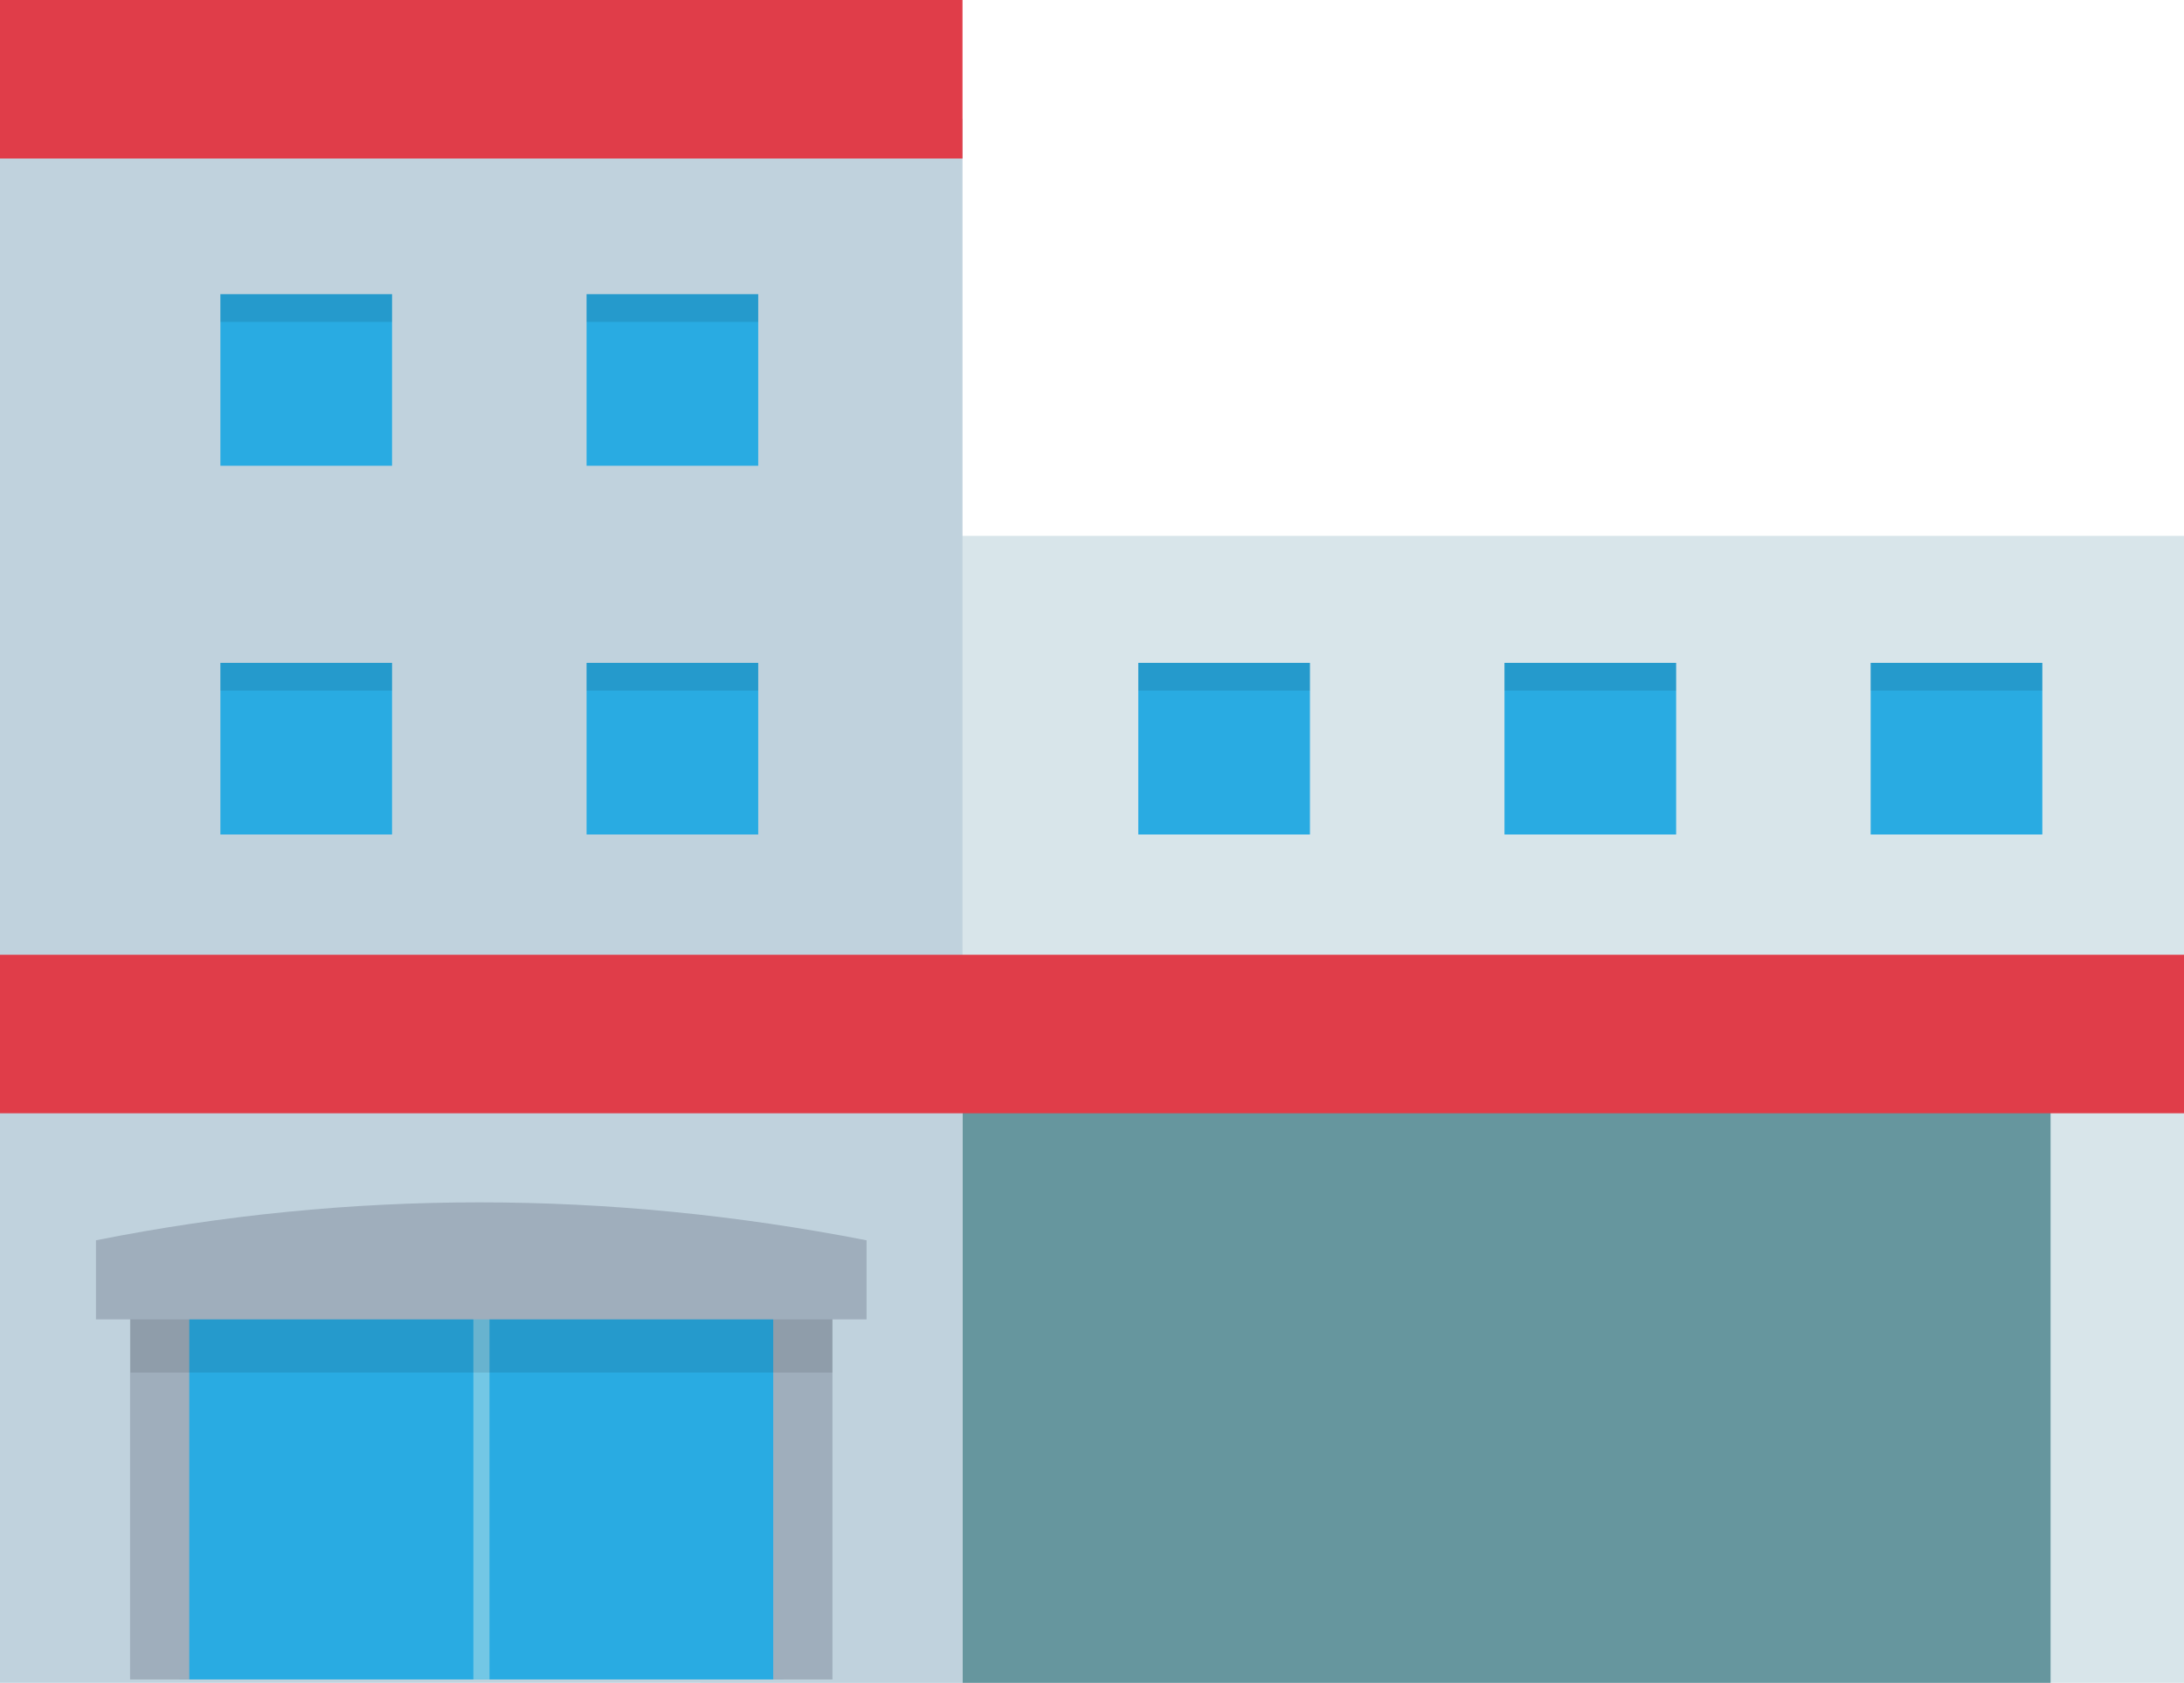
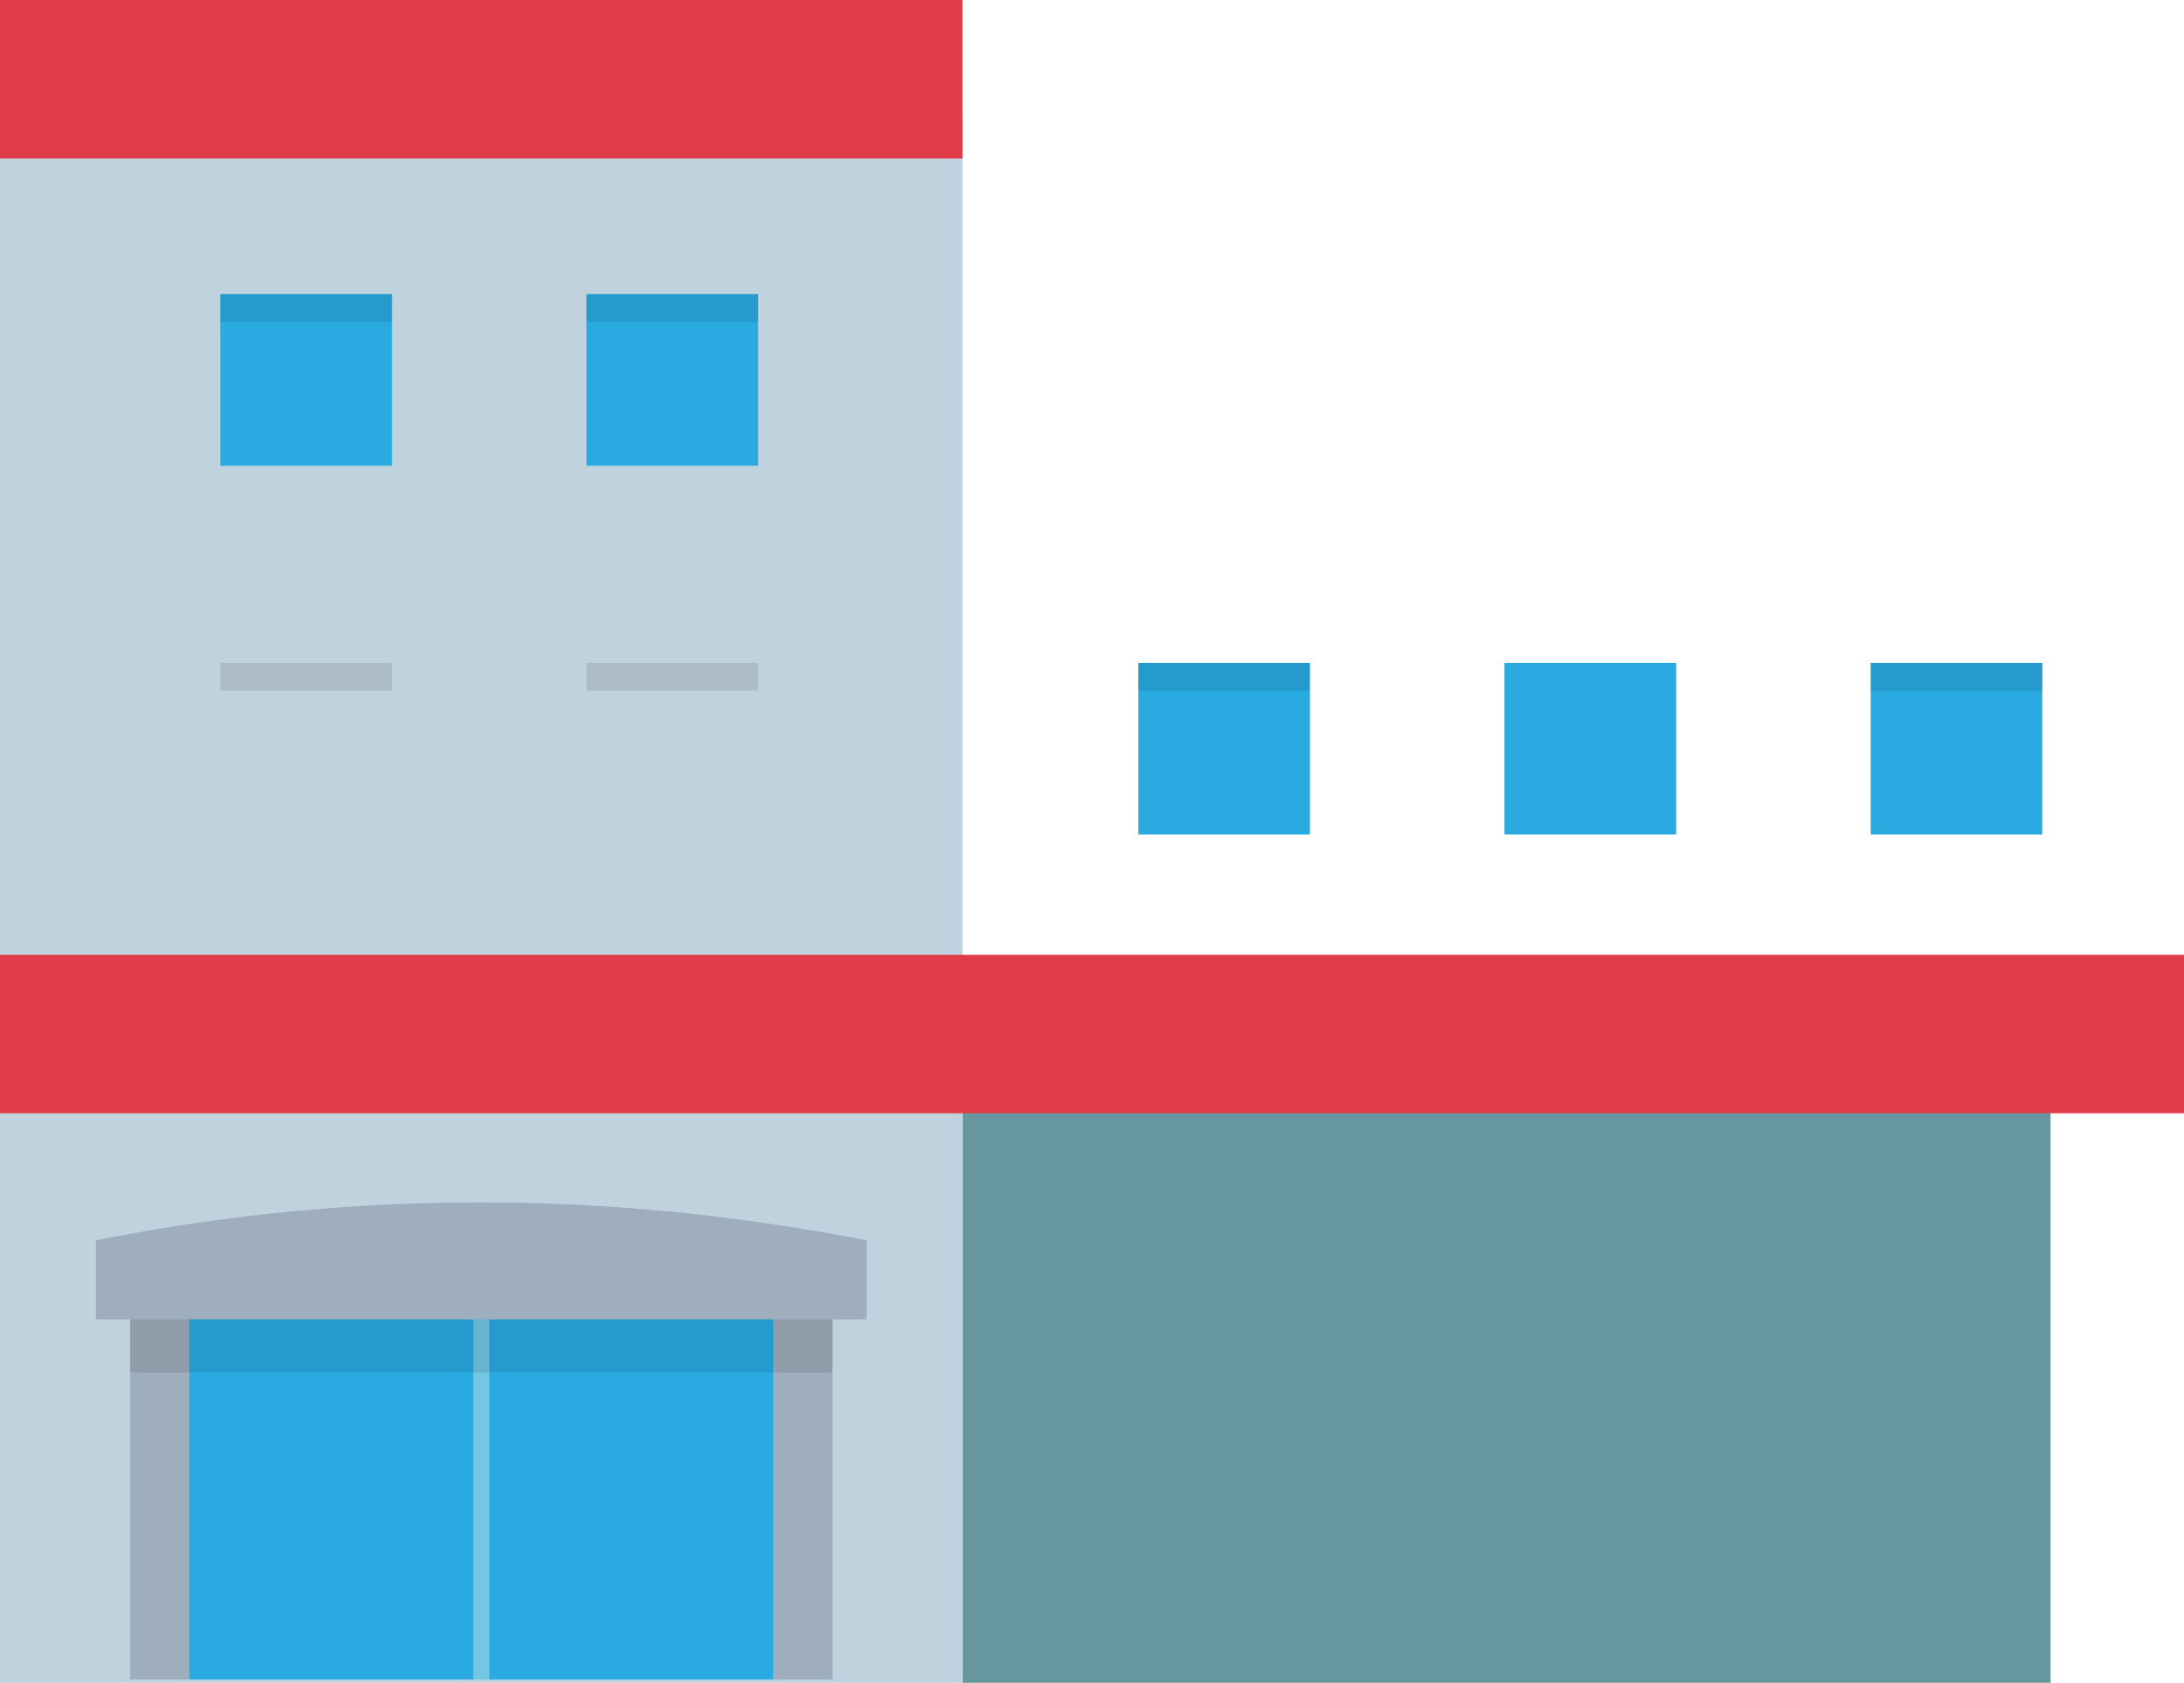
<svg xmlns="http://www.w3.org/2000/svg" id="b" data-name="レイヤー 2" viewBox="0 0 58.27 44.91">
  <g id="c" data-name="レイヤー 1">
    <g>
-       <rect x="18.69" y="14.3" width="39.58" height="30.61" style="fill: #d8e5ea; stroke-width: 0px;" />
      <rect x="25.68" y="28.21" width="29.03" height="16.7" style="fill: #66969e; stroke-width: 0px;" />
      <rect y="3.17" width="25.68" height="41.74" style="fill: #c0d2dd; stroke-width: 0px;" />
      <rect y="25.48" width="58.27" height="4.23" style="fill: #e03d49; stroke-width: 0px;" />
      <rect width="25.68" height="4.23" style="fill: #e03d49; stroke-width: 0px;" />
      <g>
        <rect x="30.37" y="17.69" width="4.58" height="4.58" style="fill: #29abe2; stroke-width: 0px;" />
        <rect x="30.37" y="17.69" width="4.58" height=".74" style="opacity: .1; stroke-width: 0px;" />
      </g>
      <g>
        <rect x="40.14" y="17.69" width="4.58" height="4.58" style="fill: #29abe2; stroke-width: 0px;" />
-         <rect x="40.14" y="17.69" width="4.58" height=".74" style="opacity: .1; stroke-width: 0px;" />
      </g>
      <g>
-         <rect x="5.88" y="17.69" width="4.58" height="4.58" style="fill: #29abe2; stroke-width: 0px;" />
        <rect x="5.88" y="17.69" width="4.58" height=".74" style="opacity: .1; stroke-width: 0px;" />
      </g>
      <g>
-         <rect x="15.65" y="17.69" width="4.58" height="4.58" style="fill: #29abe2; stroke-width: 0px;" />
        <rect x="15.65" y="17.69" width="4.58" height=".74" style="opacity: .1; stroke-width: 0px;" />
      </g>
      <g>
        <rect x="5.88" y="7.85" width="4.58" height="4.58" style="fill: #29abe2; stroke-width: 0px;" />
        <rect x="5.88" y="7.85" width="4.58" height=".74" style="opacity: .1; stroke-width: 0px;" />
      </g>
      <g>
        <rect x="15.65" y="7.85" width="4.58" height="4.58" style="fill: #29abe2; stroke-width: 0px;" />
        <rect x="15.65" y="7.85" width="4.58" height=".74" style="opacity: .1; stroke-width: 0px;" />
      </g>
      <g>
        <rect x="49.91" y="17.69" width="4.58" height="4.58" style="fill: #29abe2; stroke-width: 0px;" />
        <rect x="49.91" y="17.69" width="4.58" height=".74" style="opacity: .1; stroke-width: 0px;" />
      </g>
      <rect x="4.79" y="34.93" width="16.1" height="9.89" style="fill: #29abe2; stroke-width: 0px;" />
      <rect x="3.48" y="34.93" width="1.58" height="9.89" transform="translate(8.53 79.75) rotate(180)" style="fill: #9faebc; stroke-width: 0px;" />
      <rect x="20.63" y="34.93" width="1.58" height="9.89" transform="translate(42.84 79.75) rotate(180)" style="fill: #9faebc; stroke-width: 0px;" />
      <rect x="12.63" y="34.93" width=".43" height="9.89" style="fill: #73c7e5; stroke-width: 0px;" />
      <rect x="3.48" y="34.93" width="18.73" height="1.7" style="opacity: .1; stroke-width: 0px;" />
      <path d="m23.12,35.21H2.56v-2.11c6.79-1.35,13.64-1.35,20.56,0v2.11Z" style="fill: #9faebc; stroke-width: 0px;" />
    </g>
  </g>
</svg>